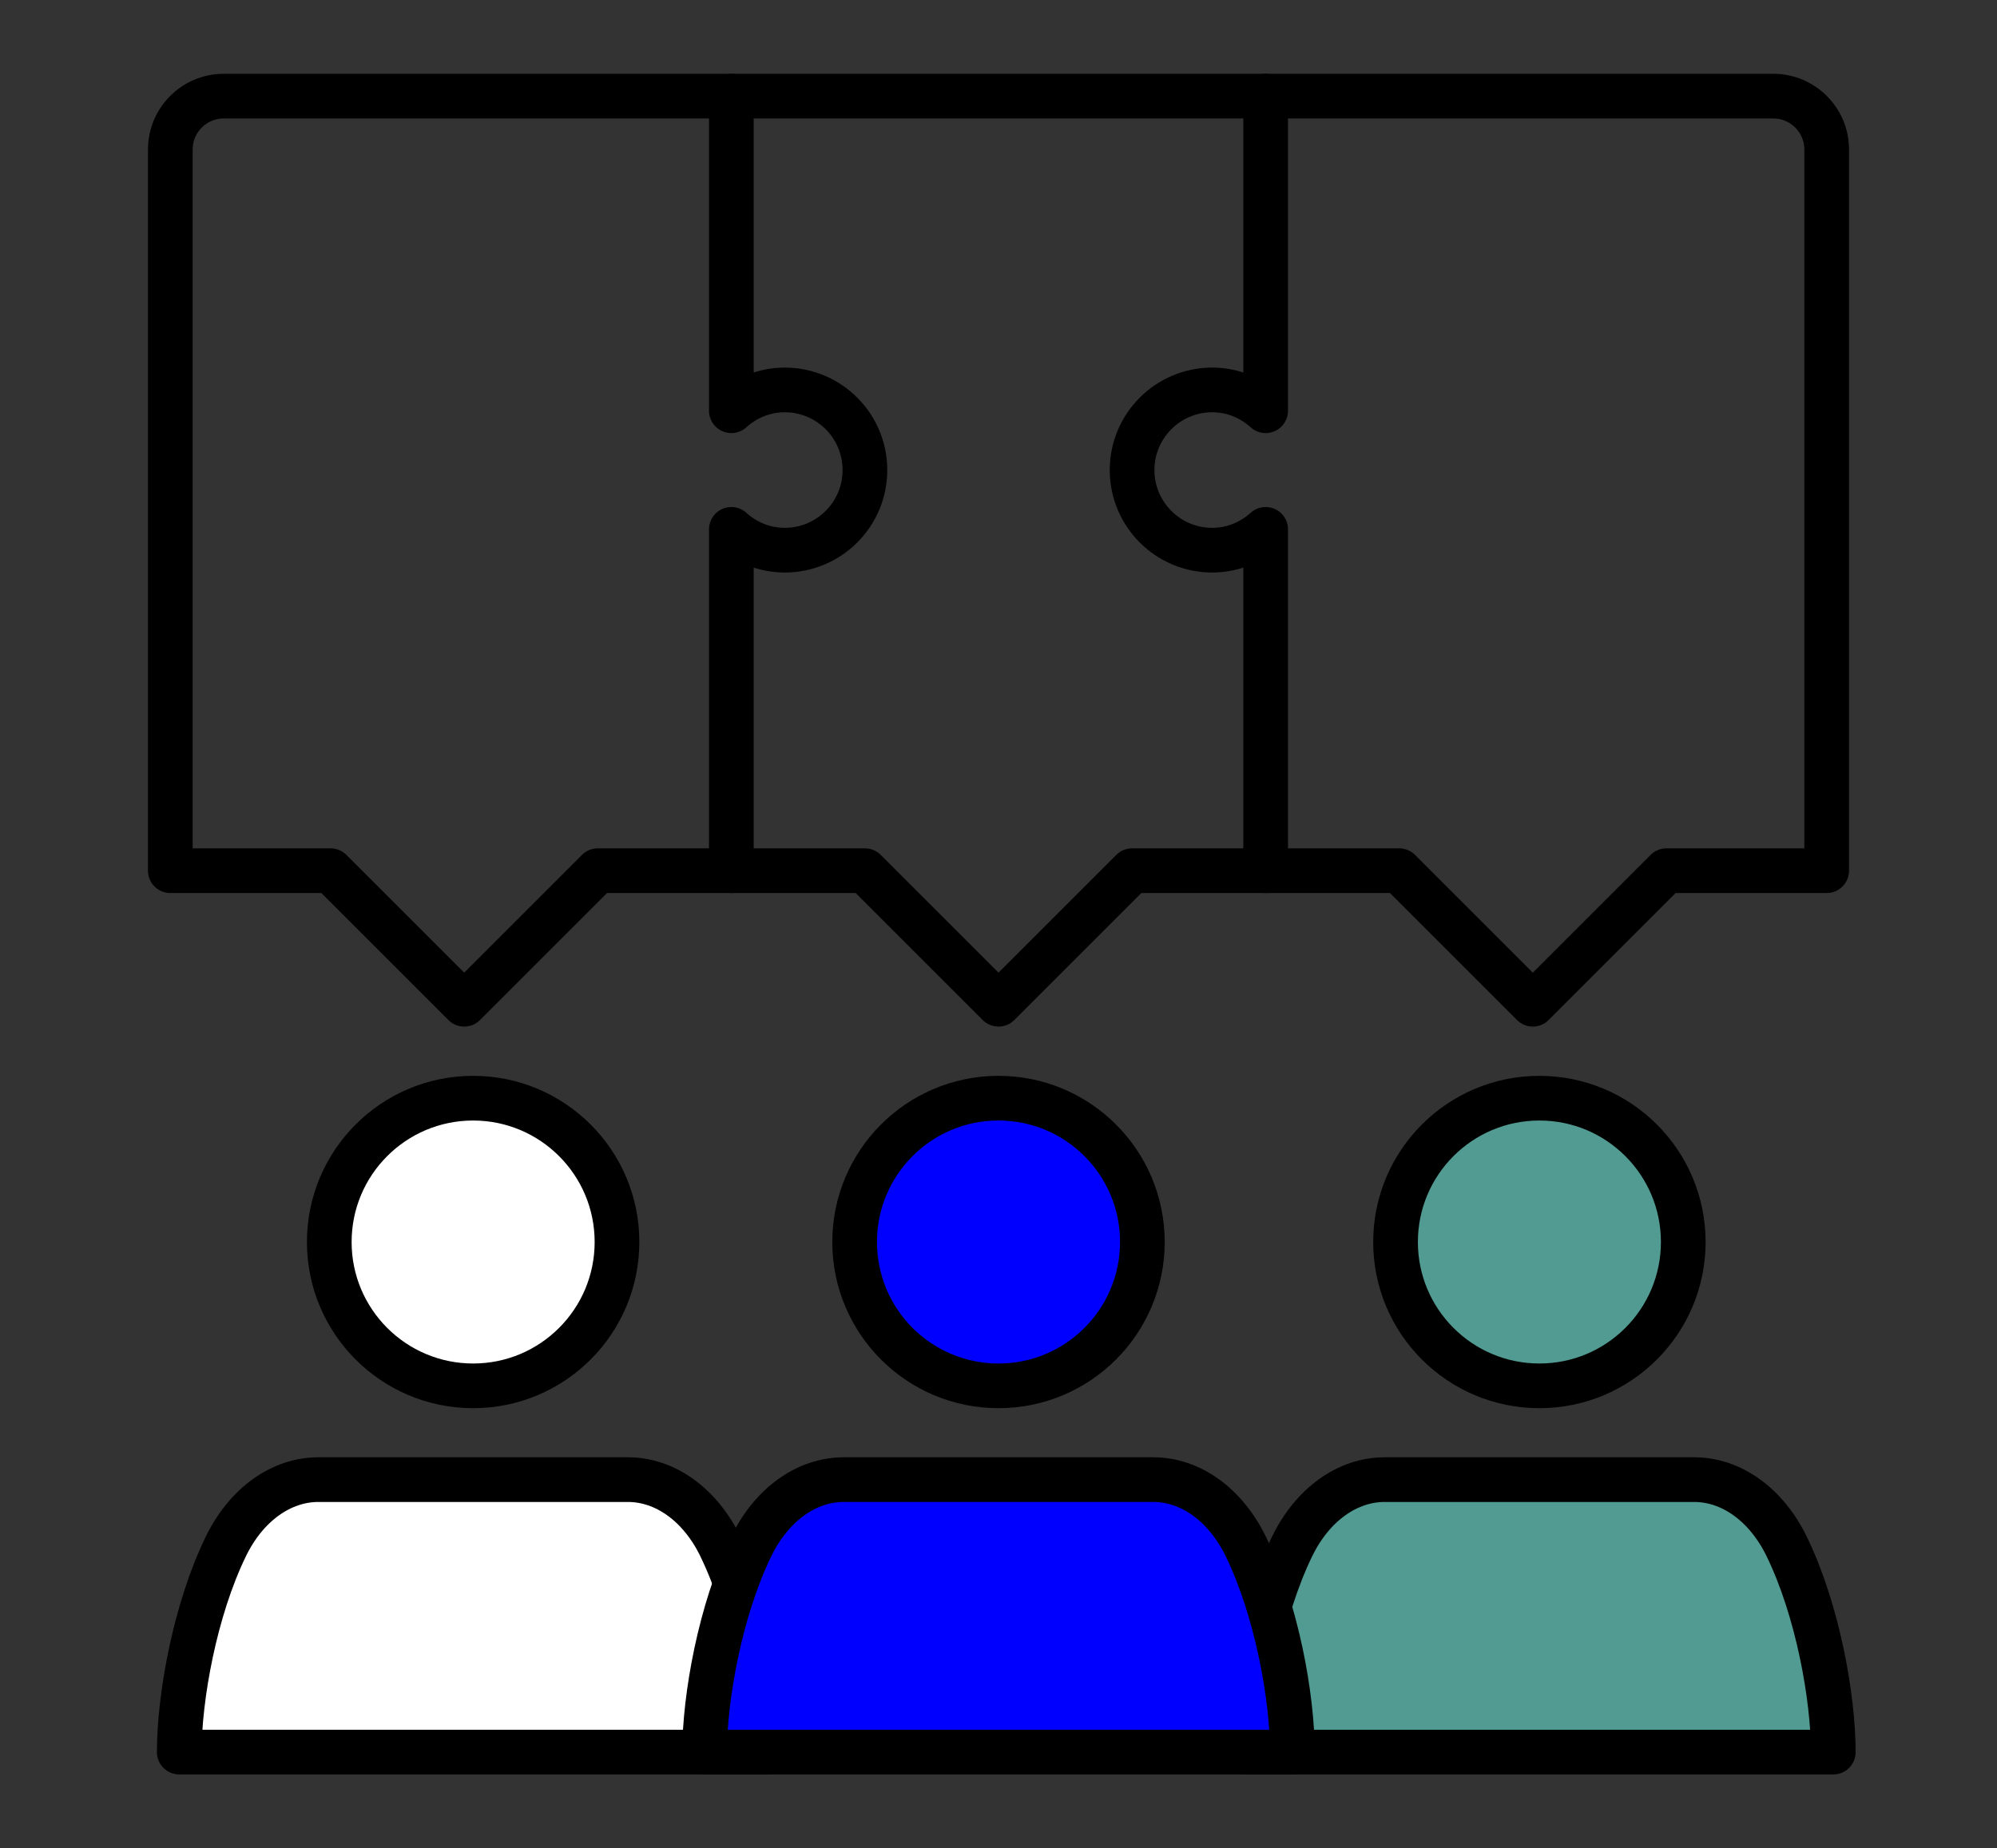
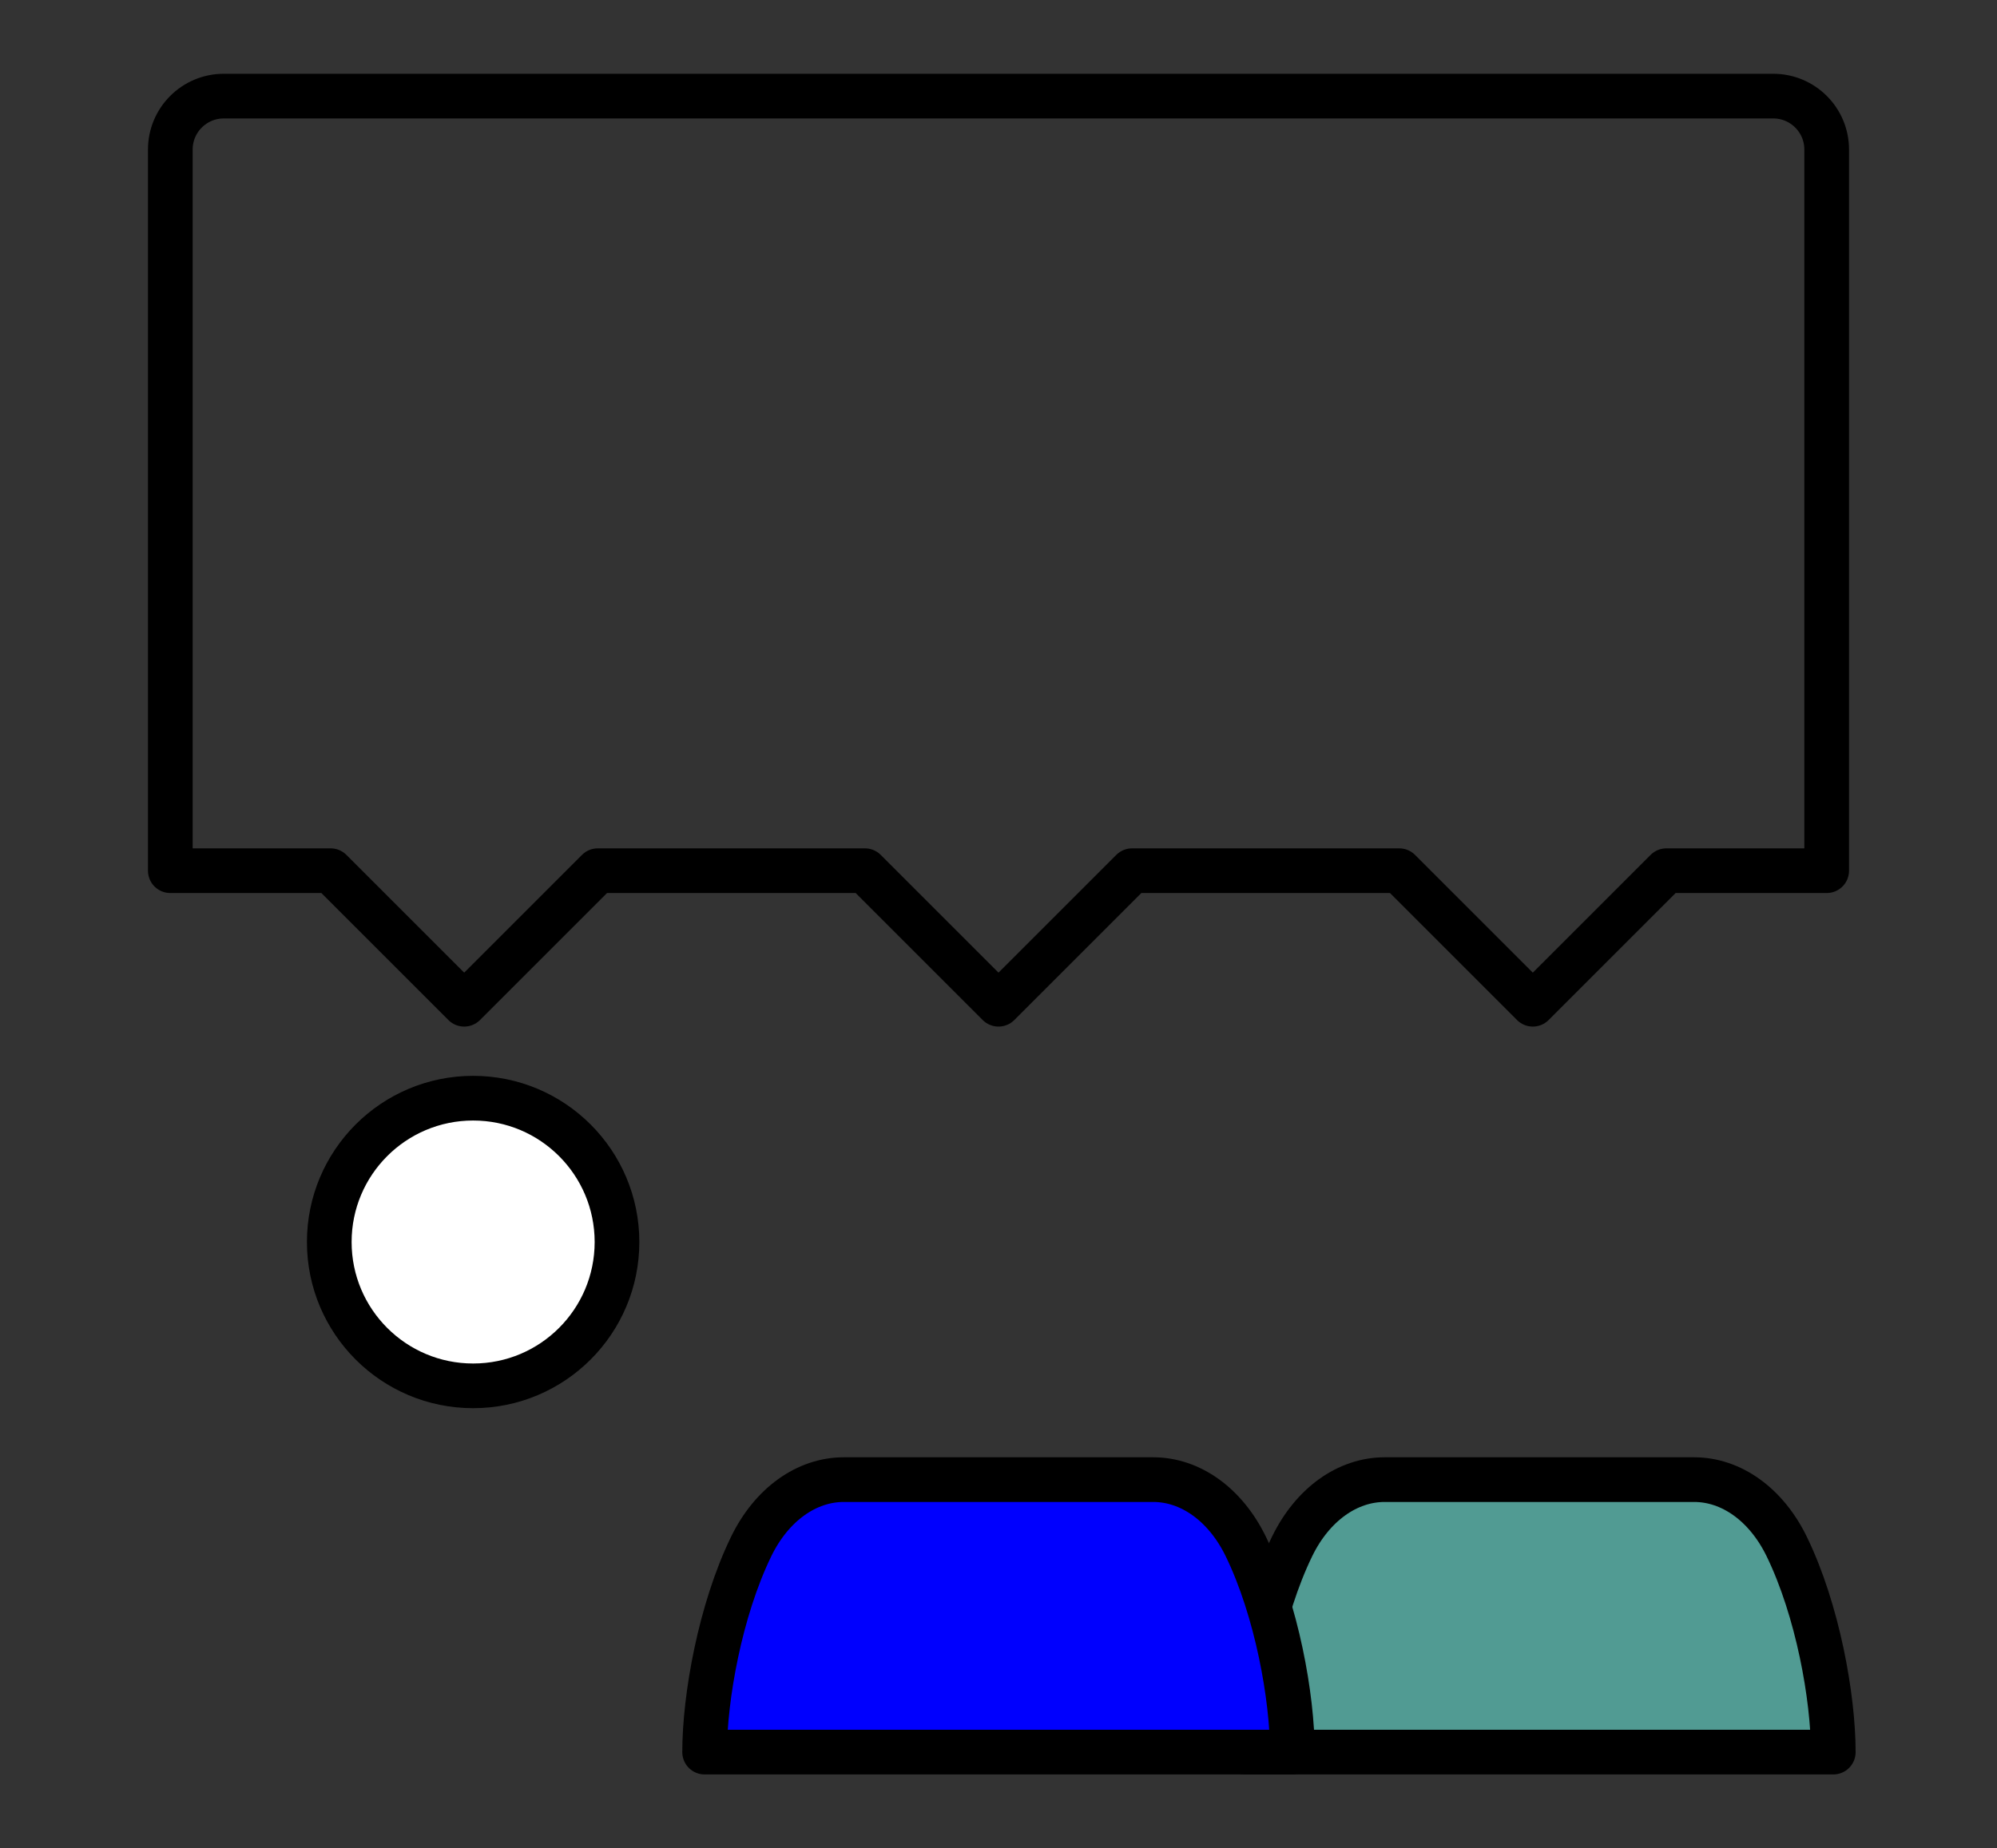
<svg xmlns="http://www.w3.org/2000/svg" id="Ebene_1" viewBox="0 0 804.374 744.619">
  <rect x="0" y="0" width="804.374" height="744.619" fill="#333333" stroke="none" />
-   <circle cx="620.058" cy="500.386" r="57.946" style="fill:#519b93; stroke:#000; stroke-linecap:round; stroke-linejoin:round; stroke-width:18px;" />
  <circle cx="190.574" cy="500.386" r="57.946" style="fill:#fff; stroke:#000; stroke-linecap:round; stroke-linejoin:round; stroke-width:18px;" />
  <path d="M735.772,350.788h-64.565l-53.804,53.804-53.804-53.804h-107.608l-53.804,53.804-53.804-53.804h-107.608l-53.804,53.804-53.804-53.804H68.602V60.246c0-11.885,9.636-21.522,21.522-21.522H714.25c11.885,0,21.522,9.636,21.522,21.522V350.788Z" style="fill:none; stroke:#000; stroke-linecap:round; stroke-linejoin:round; stroke-width:18px;" />
  <path d="M719.66,623.034c12.511,25.704,18.767,60.848,18.767,82.86h-236.738c0-22.009,6.254-57.144,18.754-82.847,8.245-16.954,22.339-26.931,37.282-26.931h124.66c14.939,0,29.027,9.973,37.275,26.917Z" style="fill:#519b93; stroke:#000; stroke-linecap:round; stroke-linejoin:round; stroke-width:18px;" />
-   <path d="M290.175,623.034c12.511,25.704,18.767,60.848,18.767,82.86H72.205c0-22.009,6.254-57.144,18.754-82.847,8.245-16.954,22.339-26.931,37.282-26.931h124.66c14.939,0,29.027,9.973,37.275,26.917Z" style="fill:#fff; stroke:#000; stroke-linecap:round; stroke-linejoin:round; stroke-width:18px;" />
-   <path d="M294.579,38.724v126.755c5.717-5.16,13.22-8.386,21.522-8.386,17.823,0,32.282,14.46,32.282,32.282s-14.459,32.282-32.282,32.282c-8.302,0-15.804-3.226-21.522-8.386v137.516" style="fill:none; stroke:#000; stroke-linecap:round; stroke-linejoin:round; stroke-width:18px;" />
-   <path d="M509.795,38.724v126.755c-5.716-5.16-13.22-8.386-21.522-8.386-17.822,0-32.282,14.46-32.282,32.282s14.46,32.282,32.282,32.282c8.302,0,15.805-3.226,21.522-8.386v137.516" style="fill:none; stroke:#000; stroke-linecap:round; stroke-linejoin:round; stroke-width:18px;" />
-   <circle cx="402.187" cy="500.386" r="57.946" style="fill:#0000fe; stroke:#000; stroke-linecap:round; stroke-linejoin:round; stroke-width:18px;" />
  <path d="M501.788,623.034c12.511,25.704,18.767,60.848,18.767,82.86h-236.738c0-22.009,6.254-57.144,18.754-82.847,8.245-16.954,22.339-26.931,37.282-26.931h124.66c14.939,0,29.027,9.973,37.275,26.917Z" style="fill:#0000fe; stroke:#000; stroke-linecap:round; stroke-linejoin:round; stroke-width:18px;" />
</svg>